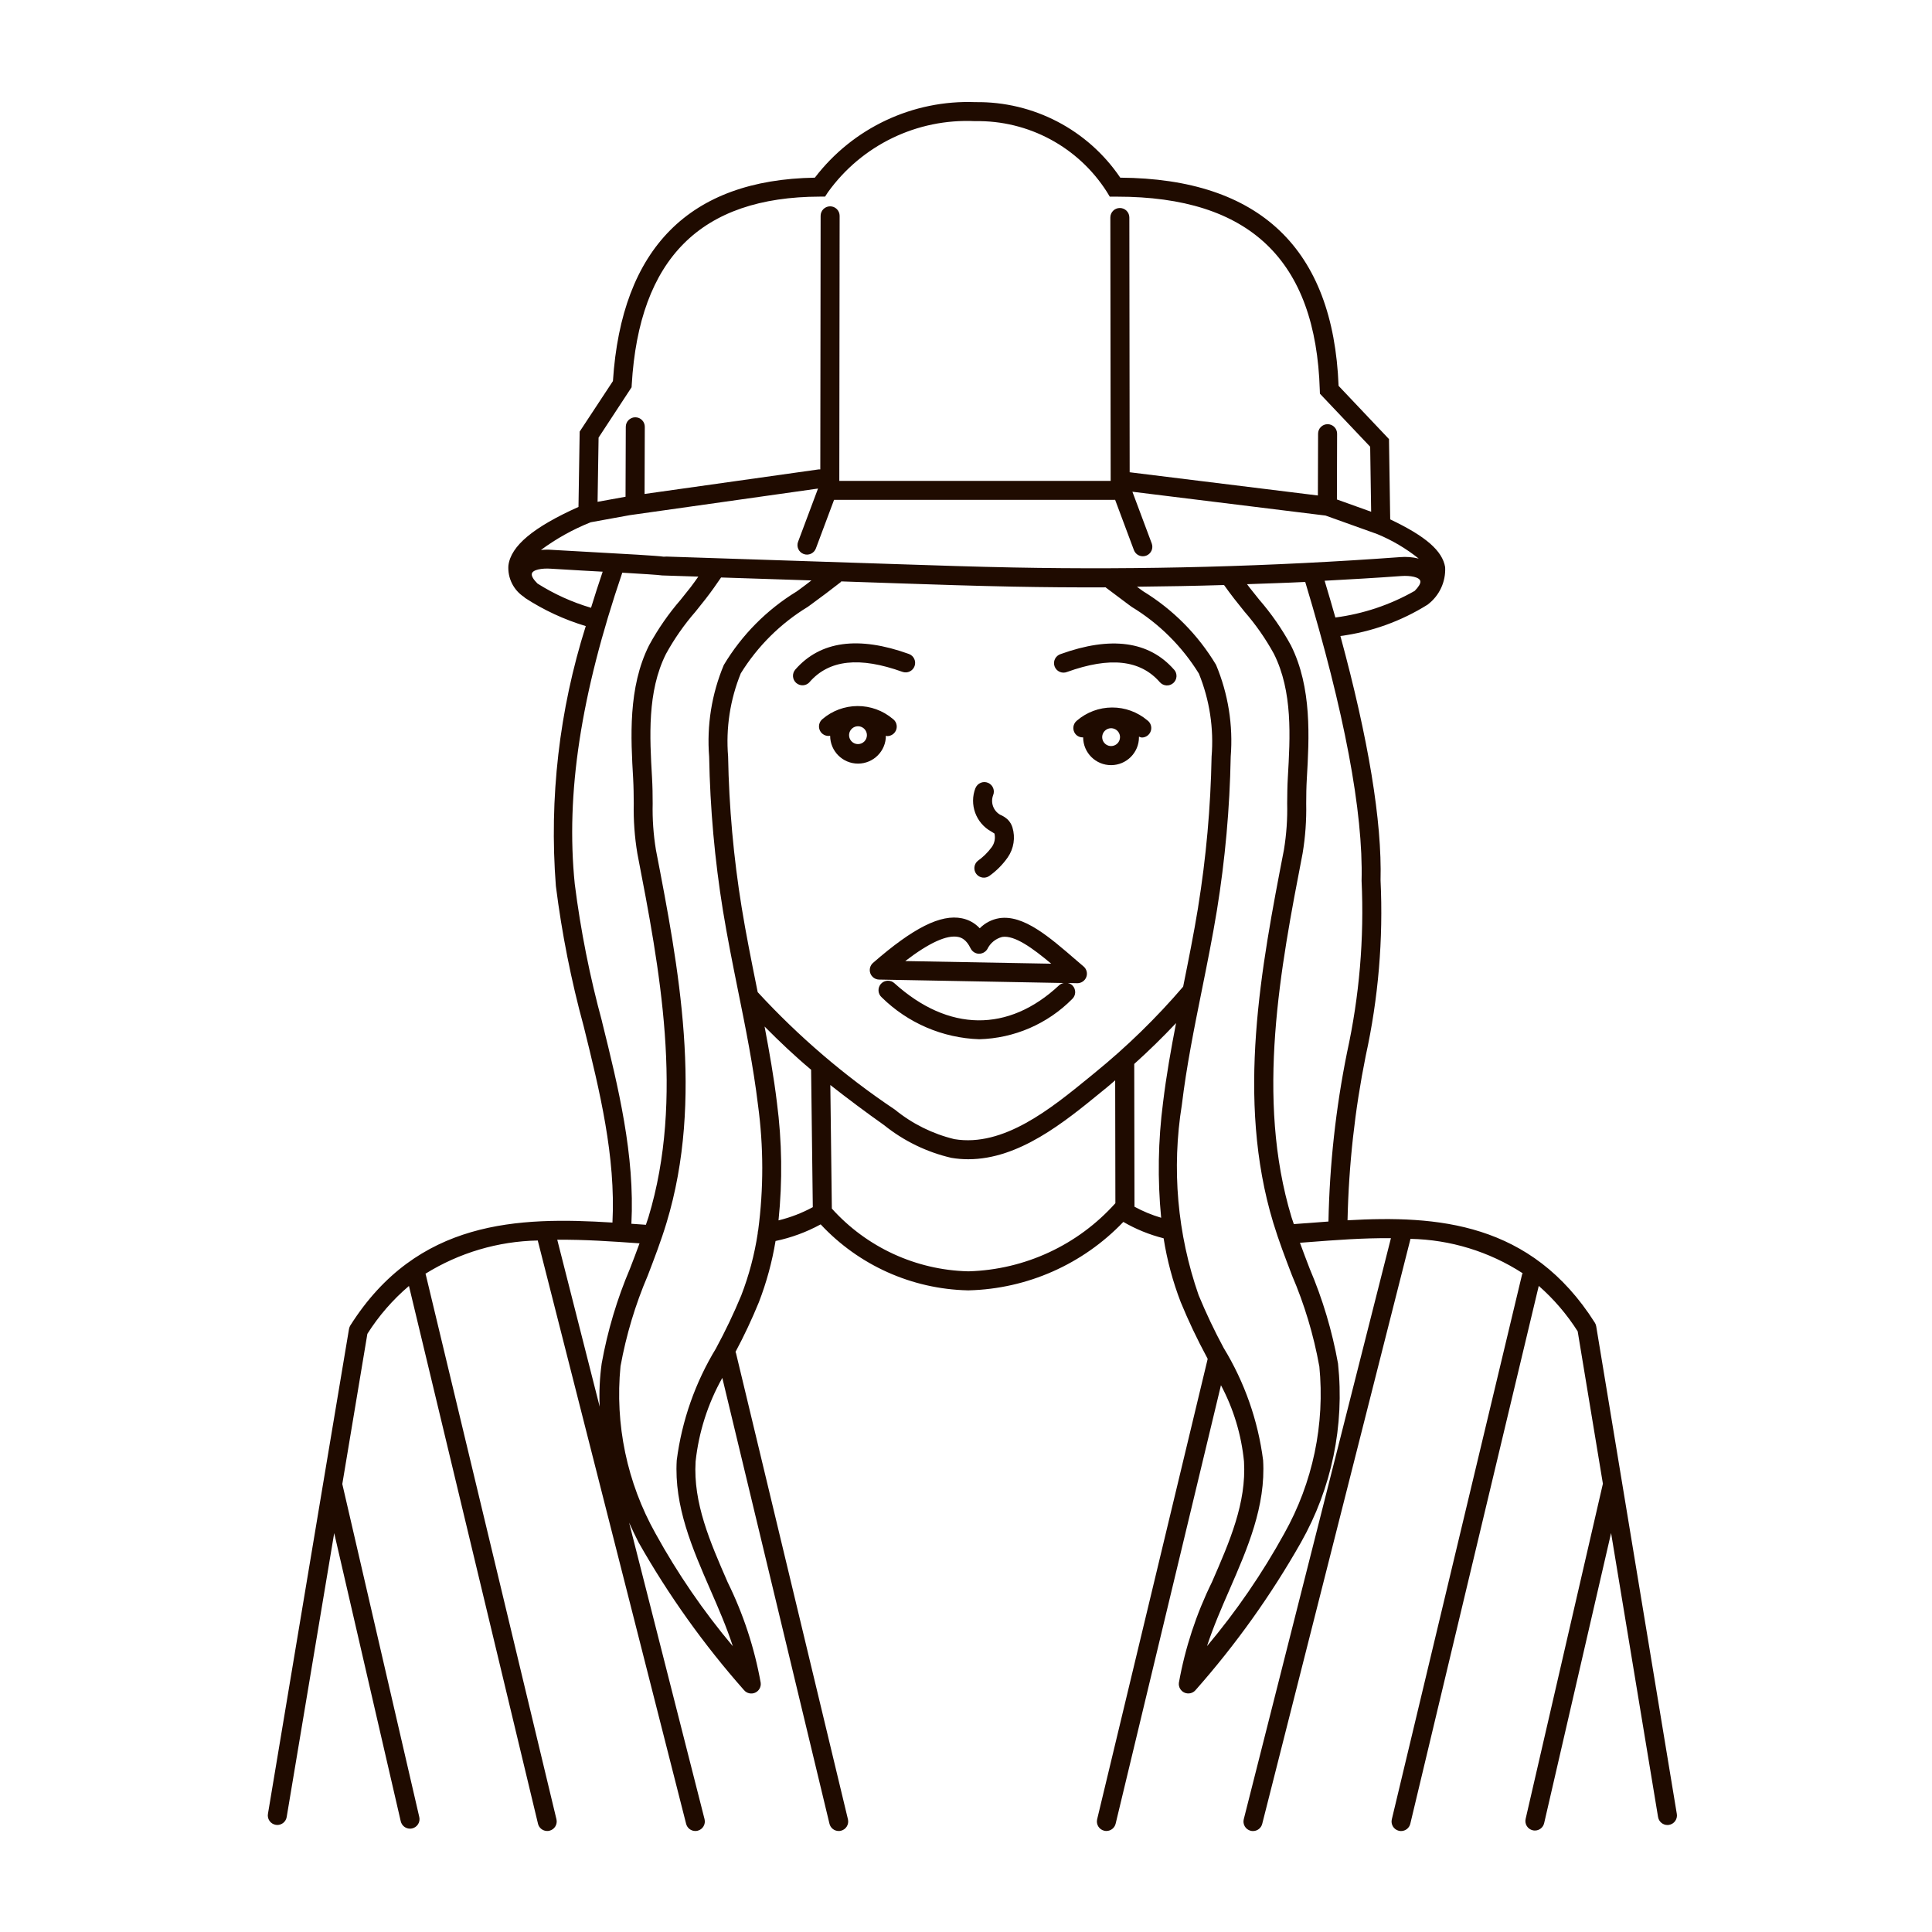
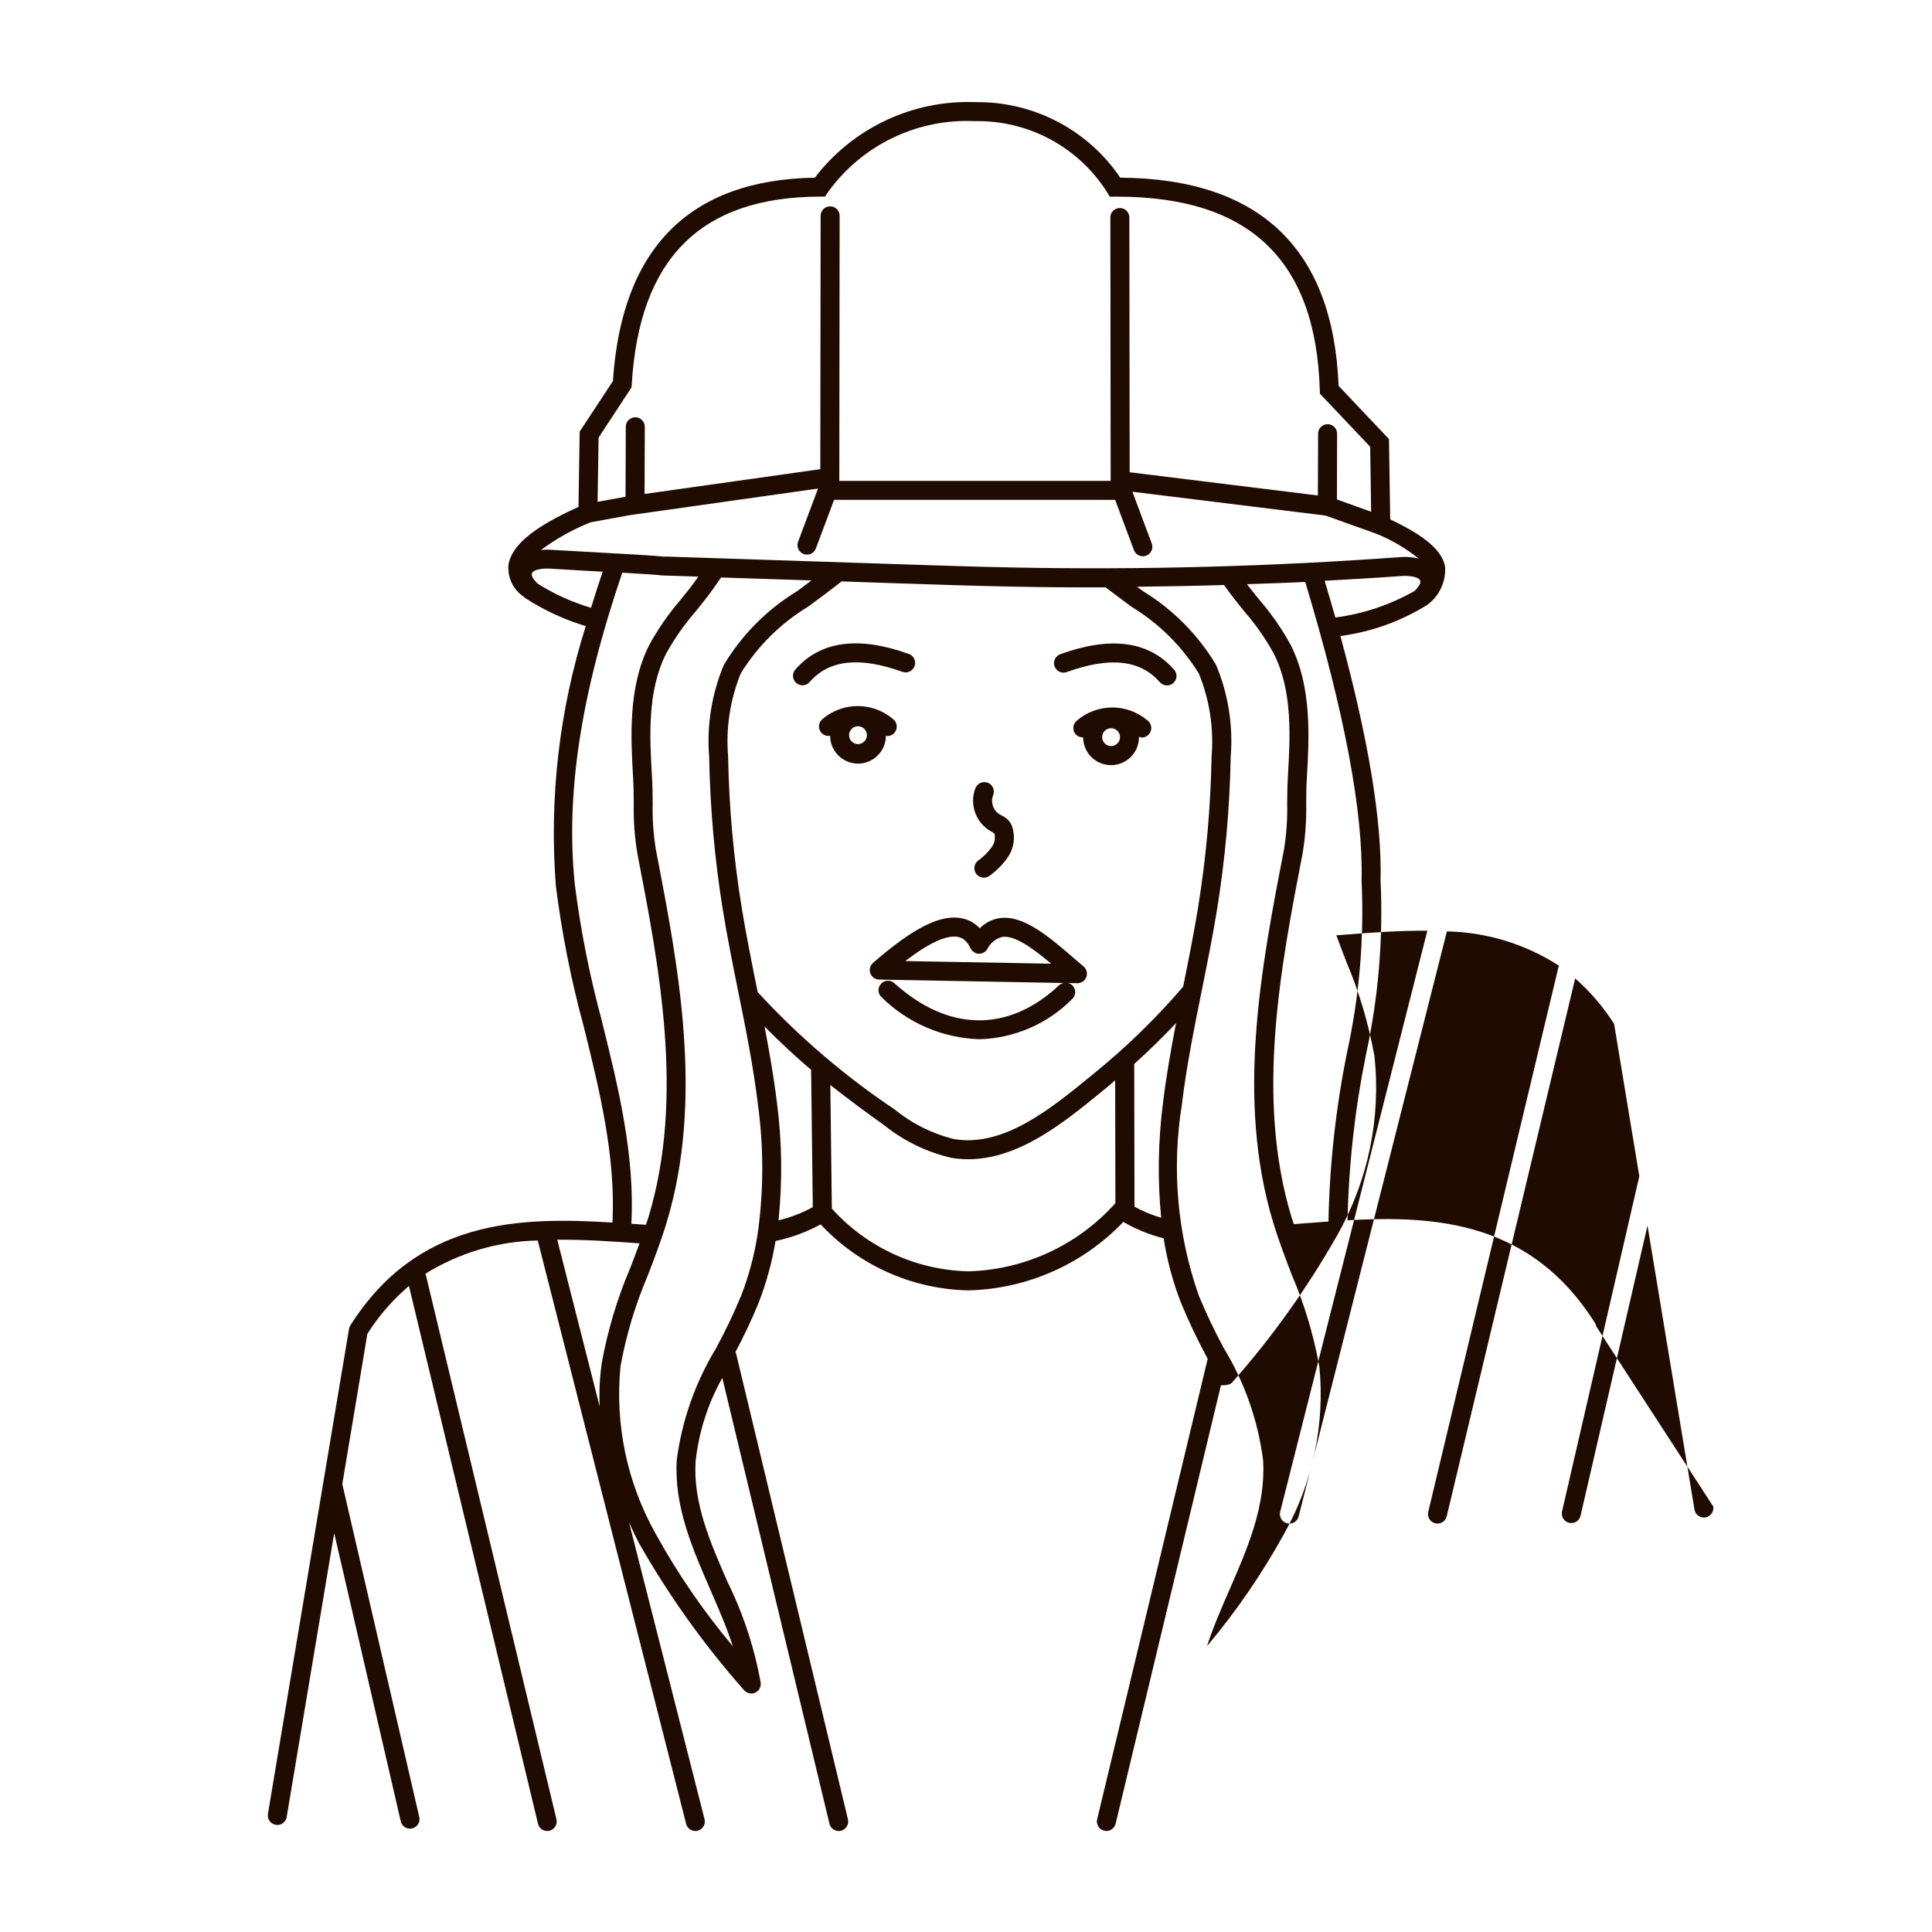
<svg xmlns="http://www.w3.org/2000/svg" width="800px" height="800px" version="1.1" viewBox="144 144 512 512">
-   <path d="m429.39 334.97c-1.082 0.863-1.262 2.438-0.406 3.527 0.5 0.617 1.266 0.957 2.059 0.91 0.02 4.086 3.344 7.383 7.43 7.363 4.086-0.02 7.383-3.344 7.363-7.43v-0.125c0.234 0.117 0.484 0.195 0.742 0.238 1.098 0 2.07-0.707 2.402-1.754 0.336-1.047-0.047-2.188-0.941-2.82-2.613-2.203-5.926-3.406-9.34-3.387-3.418 0.016-6.719 1.246-9.309 3.477zm9.07 6.746c-0.957 0-1.82-0.574-2.188-1.457-0.367-0.883-0.164-1.898 0.508-2.574 0.676-0.68 1.695-0.883 2.578-0.516 0.883 0.363 1.457 1.227 1.457 2.184 0 0.629-0.25 1.23-0.695 1.676-0.449 0.441-1.051 0.688-1.68 0.688zm-59.691-2.754c0.121 0 0.227 0.117 0.352 0.117v-0.004c1.098 0 2.07-0.707 2.406-1.754 0.332-1.043-0.047-2.188-0.945-2.82-2.609-2.203-5.918-3.406-9.336-3.391-3.414 0.016-6.715 1.246-9.305 3.469-0.875 0.734-1.148 1.965-0.668 3 0.48 1.035 1.602 1.613 2.723 1.414 0.012 4.082 3.324 7.379 7.406 7.371 4.078-0.012 7.375-3.324 7.367-7.406zm-7.391 2.231c-0.957 0-1.816-0.578-2.184-1.461-0.367-0.883-0.164-1.898 0.512-2.574 0.676-0.676 1.691-0.879 2.574-0.512 0.883 0.367 1.461 1.227 1.461 2.184 0 0.629-0.254 1.234-0.699 1.676-0.449 0.445-1.055 0.691-1.684 0.688zm83.777-19.73c0.445 0.504 0.668 1.16 0.625 1.828-0.043 0.672-0.352 1.293-0.855 1.734-0.504 0.441-1.164 0.664-1.832 0.617-0.668-0.047-1.293-0.359-1.73-0.863-5.164-5.914-13.199-6.801-24.574-2.707-0.637 0.258-1.348 0.246-1.973-0.035-0.625-0.277-1.113-0.801-1.344-1.445-0.234-0.645-0.191-1.355 0.109-1.969 0.305-0.613 0.844-1.078 1.496-1.285 13.344-4.812 23.457-3.434 30.059 4.125zm-96.586 3.281c-0.438 0.504-1.059 0.816-1.73 0.863-0.668 0.047-1.328-0.176-1.832-0.617-0.504-0.441-0.812-1.062-0.855-1.734-0.043-0.668 0.18-1.324 0.625-1.828 6.606-7.559 16.715-8.934 30.078-4.125 1.309 0.469 1.988 1.914 1.516 3.223s-1.914 1.988-3.223 1.516c-11.367-4.09-19.43-3.207-24.598 2.703zm70.676 73.742c-7.219-6.246-14.027-12.137-20.43-11.156-1.965 0.32-3.773 1.258-5.176 2.672-1.254-1.355-2.898-2.277-4.711-2.641-5.586-1.148-12.871 2.484-23.566 11.812-0.785 0.688-1.07 1.785-0.711 2.766 0.355 0.98 1.281 1.637 2.324 1.656l48.957 0.91h-0.004c-0.457 0.074-0.887 0.277-1.234 0.586-13.453 12.594-29.352 12.391-43.637-0.504h0.004c-0.492-0.469-1.152-0.715-1.832-0.688-0.676 0.027-1.316 0.324-1.77 0.828-0.453 0.504-0.688 1.168-0.645 1.844 0.043 0.68 0.355 1.309 0.871 1.754 6.91 6.801 16.129 10.758 25.824 11.082 9.273-0.242 18.098-4.059 24.625-10.652 0.488-0.453 0.777-1.086 0.801-1.754 0.02-0.668-0.223-1.316-0.68-1.805-0.348-0.355-0.789-0.594-1.273-0.691l2.492 0.051h0.047c1.055 0 2-0.656 2.367-1.645 0.367-0.988 0.078-2.102-0.727-2.789zm-45.344 0.203c6.34-4.863 11.047-6.996 14.02-6.394 0.875 0.18 2.176 0.695 3.293 3.023l0.004-0.004c0.398 0.836 1.219 1.383 2.141 1.434 0.918 0.031 1.785-0.426 2.277-1.199 0.773-1.621 2.223-2.812 3.961-3.254 3.301-0.504 8.062 2.969 12.988 7.094zm18.641-45.898c0.262-0.617 0.758-1.102 1.379-1.352 0.617-0.25 1.312-0.242 1.926 0.02 1.281 0.547 1.875 2.027 1.332 3.305-0.715 1.938 0.07 4.109 1.859 5.141 0.766 0.316 1.469 0.77 2.074 1.336 0.547 0.57 0.953 1.258 1.188 2.012 0.828 2.711 0.367 5.648-1.246 7.973-1.328 1.891-2.965 3.543-4.844 4.887-1.094 0.793-2.621 0.578-3.457-0.484-0.836-1.066-0.684-2.602 0.348-3.477 1.426-1.012 2.68-2.242 3.715-3.652 0.754-1.039 1.02-2.359 0.719-3.613l-0.812-0.504h0.004c-4.117-2.246-5.922-7.203-4.215-11.57zm164.47 142.69c-0.055-0.332-0.176-0.652-0.355-0.938-16.906-26.703-41.816-28.496-65.547-27.156 0.316-14.641 1.93-29.227 4.82-43.582 3.348-15.266 4.672-30.906 3.93-46.52 0.402-15.617-3.211-37.418-10.641-64.734 8.223-1.086 16.117-3.926 23.145-8.332l0.031-0.035c3.07-2.332 4.785-6.035 4.582-9.883-0.727-4.348-5.148-8.184-14.559-12.664l-0.324-21.277-13.355-14.105c-1.426-36.34-20.883-54.914-57.859-55.172v-0.004c-8.605-12.703-23.023-20.223-38.367-20.012-16.598-0.645-32.477 6.824-42.57 20.016-33.215 0.551-51.219 18.676-53.508 53.906l-8.816 13.387-0.316 19.965c-11.957 5.367-17.914 10.316-18.57 15.516l-0.004 0.004c-0.23 3.328 1.355 6.523 4.152 8.344l0.051 0.059 0.074 0.059c0.055 0.039 0.086 0.086 0.141 0.133v0.004c4.981 3.242 10.398 5.754 16.09 7.461-7.039 22.234-9.727 45.617-7.926 68.871 1.582 12.574 4.051 25.02 7.387 37.246 4.207 16.969 8.504 34.496 7.609 51.953-24.914-1.547-51.68-0.801-69.449 27.242h-0.004c-0.176 0.285-0.301 0.602-0.359 0.93l-6.785 40.523c-0.027 0.105-0.047 0.215-0.055 0.324l-14.648 87.691c-0.23 1.371 0.695 2.668 2.066 2.898 0.141 0.027 0.277 0.039 0.418 0.039 1.234-0.004 2.281-0.895 2.484-2.109l12.594-75.242 17.633 76.371h0.004c0.262 1.145 1.277 1.957 2.453 1.957 0.191 0 0.383-0.023 0.57-0.066 0.648-0.148 1.215-0.555 1.57-1.121 0.355-0.566 0.469-1.25 0.316-1.902l-20.398-88.246 6.644-39.801c3.012-4.762 6.727-9.039 11.02-12.688l34.195 142.51h-0.004c0.273 1.133 1.285 1.93 2.449 1.93 0.199 0.004 0.398-0.02 0.59-0.07 1.344-0.324 2.176-1.676 1.859-3.023l-34.641-144.39c0-0.07-0.066-0.121-0.086-0.191 8.949-5.562 19.234-8.609 29.77-8.812l39.32 154.59c0.285 1.117 1.289 1.898 2.441 1.898 0.211 0 0.418-0.023 0.625-0.078 1.344-0.344 2.156-1.711 1.816-3.059l-19.996-78.594c0.797 1.754 1.629 3.527 2.519 5.262v-0.004c7.922 13.977 17.281 27.09 27.922 39.125 0.715 0.863 1.914 1.152 2.941 0.707 1.027-0.449 1.637-1.52 1.496-2.629-1.652-9.25-4.602-18.219-8.754-26.648-4.711-10.801-9.16-21.004-8.5-31.992 0.836-7.789 3.242-15.332 7.078-22.168l28.398 118.15c0.273 1.133 1.285 1.93 2.449 1.93 0.199 0.004 0.398-0.02 0.59-0.07 1.344-0.324 2.176-1.676 1.859-3.023l-29.684-123.61c-0.023-0.098-0.086-0.168-0.117-0.258 2.289-4.281 4.356-8.68 6.195-13.172 2.023-5.246 3.504-10.68 4.418-16.223 4.18-0.875 8.207-2.359 11.957-4.406 10.102 10.836 24.145 17.137 38.953 17.484h0.305c15.512-0.395 30.234-6.918 40.953-18.137 3.34 1.938 6.934 3.398 10.676 4.34 0.91 5.789 2.43 11.461 4.535 16.926 2.035 4.945 4.328 9.785 6.867 14.492l0.277 0.539-29.297 122.02c-0.316 1.348 0.516 2.699 1.863 3.019 0.191 0.051 0.391 0.074 0.59 0.07 1.164 0 2.176-0.797 2.449-1.926l27.91-116.2v-0.004c3.336 6.269 5.41 13.137 6.106 20.203 0.664 10.988-3.789 21.191-8.5 31.992-4.152 8.434-7.098 17.406-8.754 26.656-0.141 1.113 0.469 2.184 1.496 2.629s2.227 0.16 2.941-0.703c10.641-12.035 20-25.148 27.922-39.125 8.137-14.391 11.57-30.961 9.812-47.398-1.555-8.645-4.074-17.082-7.516-25.16-0.863-2.254-1.738-4.535-2.574-6.84l2.051-0.156c7.359-0.574 14.781-1.133 22.062-1.062l-39 153.98c-0.164 0.648-0.066 1.336 0.277 1.91 0.344 0.574 0.902 0.988 1.551 1.152 0.203 0.051 0.41 0.074 0.621 0.074 1.148 0 2.152-0.781 2.438-1.898l39.297-155.04c10.562 0.211 20.859 3.367 29.723 9.113-0.059 0.109-0.109 0.223-0.156 0.34l-34.52 144.39c-0.316 1.348 0.52 2.699 1.863 3.023 0.195 0.047 0.391 0.07 0.59 0.07 1.168 0 2.18-0.801 2.449-1.934l34.043-142.54c3.992 3.508 7.469 7.562 10.316 12.051l6.68 40.379-20.477 88.824c-0.152 0.648-0.039 1.336 0.316 1.902 0.355 0.566 0.918 0.969 1.57 1.117 0.188 0.047 0.379 0.066 0.57 0.066 1.172 0 2.191-0.809 2.453-1.953l17.738-76.887 12.453 75.27h0.004c0.199 1.215 1.246 2.106 2.477 2.109 0.141 0 0.277-0.012 0.414-0.035 0.66-0.109 1.25-0.473 1.637-1.02 0.391-0.543 0.547-1.219 0.438-1.875zm-69.125-187.84c-0.898-3.168-1.855-6.43-2.848-9.738 6.785-0.371 13.602-0.754 20.332-1.25 2.336-0.168 4.875 0.262 5.039 1.387 0.086 0.594-0.473 1.512-1.512 2.555-6.481 3.691-13.617 6.086-21.012 7.047zm22.059-15.617h-0.004c-1.613-0.395-3.281-0.523-4.938-0.379-33.973 2.484-68.453 3.414-102.5 2.742-10.188-0.195-20.379-0.539-30.562-0.875l-61.285-2.016-0.789 0.031c-1.512-0.246-10.078-0.73-21.16-1.336-4.031-0.215-7.34-0.398-8.414-0.473l0.004-0.004c-0.984-0.074-1.969-0.062-2.949 0.035 4.062-3.004 8.496-5.473 13.191-7.344l10.328-1.879 49.914-7.055-5.285 14.105h-0.004c-0.484 1.305 0.176 2.758 1.48 3.242 1.301 0.488 2.754-0.172 3.242-1.477l4.816-12.871 74.32-0.004c0.055-0.004 0.109-0.016 0.16-0.027l4.988 13.348v-0.004c0.371 0.984 1.312 1.637 2.363 1.633 0.301 0 0.602-0.051 0.883-0.156 0.625-0.234 1.133-0.707 1.41-1.316s0.301-1.301 0.066-1.926l-5.125-13.703 51.188 6.316 13.684 4.902c3.945 1.629 7.641 3.809 10.973 6.473zm-58.441 92.465c-1.145 7.012-2.574 14.105-3.961 20.992h-0.004c-7.098 8.281-14.922 15.91-23.383 22.793l-1.477 1.211c-10.137 8.273-22.727 18.566-35.77 16.398-5.766-1.398-11.145-4.066-15.742-7.816-13.309-8.906-25.52-19.359-36.371-31.141-0.102-0.504-0.195-1.008-0.297-1.465-1.379-6.867-2.812-13.965-3.949-20.973-2.152-13.242-3.356-26.625-3.598-40.039-0.621-7.496 0.531-15.031 3.359-22 4.453-7.195 10.539-13.238 17.77-17.633l0.852-0.621c2.637-1.93 5.262-3.883 7.836-5.906 0.066-0.066 0.125-0.137 0.18-0.215l14.812 0.504c10.207 0.344 20.418 0.684 30.633 0.883 8.184 0.16 16.391 0.227 24.621 0.191l0.039 0.051c2.016 1.531 4.031 3.043 6.047 4.535l0.848 0.613h-0.004c7.234 4.398 13.324 10.453 17.77 17.656 2.836 6.969 3.988 14.504 3.367 21.996-0.246 13.391-1.441 26.746-3.582 39.969zm-150.13-137.86 0.039-0.676c1.977-33.465 18.289-49.766 49.879-49.848h1.355l0.742-1.133h-0.004c8.961-12.508 23.656-19.613 39.027-18.867 14.129-0.266 27.375 6.859 34.949 18.793l0.734 1.219h1.965c35.086 0 52.652 16.773 53.695 51.258l0.031 0.957 13.32 14.055 0.258 17.23-9.07-3.254 0.047-17.43c0-0.668-0.266-1.312-0.738-1.781-0.473-0.473-1.113-0.738-1.781-0.738-1.391 0-2.519 1.125-2.519 2.519l-0.055 16.375-49.879-6.156-0.086-67.512v-0.004c0-0.668-0.262-1.309-0.734-1.781-0.473-0.469-1.113-0.734-1.781-0.734-1.395 0-2.519 1.125-2.519 2.516l0.086 69.809h-71.914l0.086-70.25c0-0.668-0.266-1.309-0.738-1.781-0.473-0.473-1.113-0.738-1.781-0.738-1.391 0-2.519 1.129-2.519 2.519l-0.086 67.203c-0.152-0.02-0.305-0.02-0.457 0l-46.113 6.504 0.059-17.801c0-0.668-0.266-1.309-0.738-1.781-0.473-0.473-1.113-0.738-1.781-0.738-1.391 0-2.519 1.129-2.519 2.519l-0.066 18.539-7.41 1.344 0.266-17.02zm-24.93 52.02c-1.066-1.047-1.613-1.953-1.512-2.559 0.152-1.129 2.715-1.547 5.039-1.379 1.082 0.082 4.434 0.262 8.508 0.504l5.234 0.289c-1.094 3.246-2.137 6.449-3.09 9.574l0.004-0.008c-5.004-1.473-9.777-3.633-14.184-6.422zm17.129 116.17c-3.269-11.996-5.695-24.207-7.258-36.543-2.43-23.93 1.582-50.164 12.594-82.508 5.012 0.293 9.539 0.574 10.578 0.73l9.574 0.312c-0.676 0.926-1.281 1.848-2.016 2.781-0.855 1.102-1.738 2.195-2.621 3.285h0.004c-3.231 3.727-6.051 7.789-8.41 12.121-5.629 11.211-4.852 24.57-4.231 35.309 0.125 2.258 0.145 4.457 0.16 6.637v-0.004c-0.094 4.43 0.227 8.855 0.953 13.223 5.875 30.379 12.523 64.82 2.934 96.434-0.203 0.664-0.453 1.324-0.672 1.988l-1.406-0.102-2.434-0.168c0.938-18.215-3.461-36.145-7.766-53.496zm-11.898 57.727c7.164-0.074 14.465 0.43 21.703 0.945h0.105c-0.816 2.246-1.668 4.473-2.519 6.664v0.004c-3.438 8.078-5.957 16.516-7.512 25.156-0.531 3.797-0.707 7.637-0.531 11.469zm42.113 28.719c-5.527 9.066-9.09 19.191-10.449 29.723-0.734 12.195 4.168 23.438 8.906 34.309 2.137 4.898 4.312 9.891 5.961 14.969-7.789-9.262-14.648-19.266-20.484-29.863-7.559-13.48-10.797-28.957-9.281-44.336 1.5-8.266 3.926-16.336 7.231-24.059 1.734-4.535 3.527-9.195 4.957-13.93 9.957-32.809 3.176-67.895-2.805-98.852-0.668-4.066-0.957-8.184-0.863-12.305 0-2.258-0.035-4.535-0.172-6.887-0.613-10.664-1.316-22.754 3.703-32.746 2.203-4.008 4.828-7.766 7.832-11.211 0.902-1.117 1.805-2.238 2.68-3.367 1.477-1.898 2.805-3.789 4.086-5.672l23.949 0.781c-1.008 0.766-2.016 1.551-3.062 2.309l-0.848 0.613c-7.922 4.836-14.547 11.523-19.316 19.488-3.215 7.684-4.547 16.027-3.883 24.328 0.25 13.656 1.473 27.277 3.656 40.758 1.16 7.098 2.594 14.242 3.988 21.16 2.016 9.922 4.066 20.152 5.297 30.34 1.496 11.031 1.512 22.215 0.047 33.25-0.082 0.254-0.121 0.52-0.117 0.789-0.852 5.625-2.316 11.145-4.367 16.453-1.977 4.762-4.199 9.422-6.656 13.957zm16.523-33.867c1.074-10.395 0.93-20.875-0.426-31.238-0.816-6.746-2.016-13.477-3.269-20.121 3.996 4.031 8.098 7.918 12.332 11.453l0.449 36.422v-0.004c-2.867 1.559-5.926 2.734-9.094 3.504zm50.188 13.512c-13.793-0.355-26.828-6.367-36.055-16.625l-0.402-32.746c4.758 3.734 9.539 7.305 14.242 10.629 5.215 4.195 11.309 7.16 17.832 8.672 1.477 0.246 2.973 0.371 4.473 0.371 13.441 0 25.453-9.805 35.266-17.836l1.473-1.199c0.746-0.609 1.461-1.258 2.203-1.879l0.055 32.566h-0.004c-9.922 11.086-23.965 17.609-38.836 18.047zm44.148-17.129-0.066-37.824c3.84-3.457 7.535-7.066 11.082-10.828-1.344 6.941-2.594 13.984-3.445 21.043-1.32 10.129-1.488 20.379-0.504 30.547-2.457-0.723-4.832-1.707-7.082-2.934zm48.984 42.258c1.52 15.383-1.719 30.855-9.281 44.336-5.836 10.602-12.695 20.605-20.484 29.867 1.648-5.074 3.828-10.078 5.961-14.965 4.742-10.879 9.645-22.117 8.906-34.316v0.004c-1.355-10.531-4.914-20.66-10.441-29.727-2.457-4.555-4.676-9.234-6.652-14.016-5.644-16.195-7.172-33.543-4.434-50.477 1.223-10.156 3.285-20.402 5.285-30.312 1.395-6.918 2.836-14.078 3.996-21.16 2.188-13.484 3.41-27.105 3.66-40.758 0.664-8.305-0.668-16.648-3.887-24.332-4.769-7.961-11.398-14.652-19.316-19.492l-0.84-0.609-0.797-0.594c7.688-0.082 15.375-0.215 23.07-0.453 0.863 1.211 1.754 2.418 2.695 3.633 0.875 1.129 1.773 2.238 2.672 3.352h-0.004c3.008 3.449 5.637 7.211 7.84 11.223 5.039 10.012 4.324 22.098 3.707 32.746-0.141 2.352-0.156 4.641-0.176 6.902 0.098 4.117-0.191 8.23-0.855 12.289-6 30.98-12.781 66.086-2.828 98.879 1.438 4.731 3.223 9.402 4.957 13.922v-0.004c3.312 7.727 5.738 15.801 7.231 24.07zm-3.441-37.887-3.316 0.25c-0.191-0.605-0.422-1.211-0.609-1.812-9.574-31.617-2.938-66.055 2.934-96.434 0.727-4.359 1.043-8.781 0.953-13.203 0-2.18 0.035-4.383 0.168-6.648 0.621-10.734 1.391-24.094-4.231-35.309h-0.004c-2.363-4.336-5.188-8.402-8.426-12.133-0.875-1.09-1.758-2.176-2.609-3.273-0.203-0.258-0.379-0.504-0.578-0.777 5.144-0.188 10.293-0.336 15.422-0.594 10.359 34.355 15.395 60.926 14.934 79.195 0.715 15.273-0.586 30.578-3.859 45.52-2.981 14.75-4.625 29.738-4.918 44.781-1.977 0.141-3.934 0.289-5.875 0.445z" fill="#1f0b00" />
+   <path d="m429.39 334.97c-1.082 0.863-1.262 2.438-0.406 3.527 0.5 0.617 1.266 0.957 2.059 0.91 0.02 4.086 3.344 7.383 7.43 7.363 4.086-0.02 7.383-3.344 7.363-7.43v-0.125c0.234 0.117 0.484 0.195 0.742 0.238 1.098 0 2.07-0.707 2.402-1.754 0.336-1.047-0.047-2.188-0.941-2.82-2.613-2.203-5.926-3.406-9.34-3.387-3.418 0.016-6.719 1.246-9.309 3.477zm9.07 6.746c-0.957 0-1.82-0.574-2.188-1.457-0.367-0.883-0.164-1.898 0.508-2.574 0.676-0.68 1.695-0.883 2.578-0.516 0.883 0.363 1.457 1.227 1.457 2.184 0 0.629-0.25 1.23-0.695 1.676-0.449 0.441-1.051 0.688-1.68 0.688zm-59.691-2.754c0.121 0 0.227 0.117 0.352 0.117v-0.004c1.098 0 2.07-0.707 2.406-1.754 0.332-1.043-0.047-2.188-0.945-2.82-2.609-2.203-5.918-3.406-9.336-3.391-3.414 0.016-6.715 1.246-9.305 3.469-0.875 0.734-1.148 1.965-0.668 3 0.48 1.035 1.602 1.613 2.723 1.414 0.012 4.082 3.324 7.379 7.406 7.371 4.078-0.012 7.375-3.324 7.367-7.406zm-7.391 2.231c-0.957 0-1.816-0.578-2.184-1.461-0.367-0.883-0.164-1.898 0.512-2.574 0.676-0.676 1.691-0.879 2.574-0.512 0.883 0.367 1.461 1.227 1.461 2.184 0 0.629-0.254 1.234-0.699 1.676-0.449 0.445-1.055 0.691-1.684 0.688zm83.777-19.73c0.445 0.504 0.668 1.16 0.625 1.828-0.043 0.672-0.352 1.293-0.855 1.734-0.504 0.441-1.164 0.664-1.832 0.617-0.668-0.047-1.293-0.359-1.73-0.863-5.164-5.914-13.199-6.801-24.574-2.707-0.637 0.258-1.348 0.246-1.973-0.035-0.625-0.277-1.113-0.801-1.344-1.445-0.234-0.645-0.191-1.355 0.109-1.969 0.305-0.613 0.844-1.078 1.496-1.285 13.344-4.812 23.457-3.434 30.059 4.125zm-96.586 3.281c-0.438 0.504-1.059 0.816-1.73 0.863-0.668 0.047-1.328-0.176-1.832-0.617-0.504-0.441-0.812-1.062-0.855-1.734-0.043-0.668 0.18-1.324 0.625-1.828 6.606-7.559 16.715-8.934 30.078-4.125 1.309 0.469 1.988 1.914 1.516 3.223s-1.914 1.988-3.223 1.516c-11.367-4.09-19.43-3.207-24.598 2.703zm70.676 73.742c-7.219-6.246-14.027-12.137-20.43-11.156-1.965 0.32-3.773 1.258-5.176 2.672-1.254-1.355-2.898-2.277-4.711-2.641-5.586-1.148-12.871 2.484-23.566 11.812-0.785 0.688-1.07 1.785-0.711 2.766 0.355 0.98 1.281 1.637 2.324 1.656l48.957 0.91h-0.004c-0.457 0.074-0.887 0.277-1.234 0.586-13.453 12.594-29.352 12.391-43.637-0.504h0.004c-0.492-0.469-1.152-0.715-1.832-0.688-0.676 0.027-1.316 0.324-1.77 0.828-0.453 0.504-0.688 1.168-0.645 1.844 0.043 0.68 0.355 1.309 0.871 1.754 6.91 6.801 16.129 10.758 25.824 11.082 9.273-0.242 18.098-4.059 24.625-10.652 0.488-0.453 0.777-1.086 0.801-1.754 0.02-0.668-0.223-1.316-0.68-1.805-0.348-0.355-0.789-0.594-1.273-0.691l2.492 0.051h0.047c1.055 0 2-0.656 2.367-1.645 0.367-0.988 0.078-2.102-0.727-2.789zm-45.344 0.203c6.34-4.863 11.047-6.996 14.02-6.394 0.875 0.18 2.176 0.695 3.293 3.023l0.004-0.004c0.398 0.836 1.219 1.383 2.141 1.434 0.918 0.031 1.785-0.426 2.277-1.199 0.773-1.621 2.223-2.812 3.961-3.254 3.301-0.504 8.062 2.969 12.988 7.094zm18.641-45.898c0.262-0.617 0.758-1.102 1.379-1.352 0.617-0.25 1.312-0.242 1.926 0.02 1.281 0.547 1.875 2.027 1.332 3.305-0.715 1.938 0.07 4.109 1.859 5.141 0.766 0.316 1.469 0.77 2.074 1.336 0.547 0.57 0.953 1.258 1.188 2.012 0.828 2.711 0.367 5.648-1.246 7.973-1.328 1.891-2.965 3.543-4.844 4.887-1.094 0.793-2.621 0.578-3.457-0.484-0.836-1.066-0.684-2.602 0.348-3.477 1.426-1.012 2.68-2.242 3.715-3.652 0.754-1.039 1.02-2.359 0.719-3.613l-0.812-0.504h0.004c-4.117-2.246-5.922-7.203-4.215-11.57zm164.47 142.69c-0.055-0.332-0.176-0.652-0.355-0.938-16.906-26.703-41.816-28.496-65.547-27.156 0.316-14.641 1.93-29.227 4.82-43.582 3.348-15.266 4.672-30.906 3.93-46.52 0.402-15.617-3.211-37.418-10.641-64.734 8.223-1.086 16.117-3.926 23.145-8.332l0.031-0.035c3.07-2.332 4.785-6.035 4.582-9.883-0.727-4.348-5.148-8.184-14.559-12.664l-0.324-21.277-13.355-14.105c-1.426-36.34-20.883-54.914-57.859-55.172v-0.004c-8.605-12.703-23.023-20.223-38.367-20.012-16.598-0.645-32.477 6.824-42.57 20.016-33.215 0.551-51.219 18.676-53.508 53.906l-8.816 13.387-0.316 19.965c-11.957 5.367-17.914 10.316-18.57 15.516l-0.004 0.004c-0.23 3.328 1.355 6.523 4.152 8.344l0.051 0.059 0.074 0.059c0.055 0.039 0.086 0.086 0.141 0.133v0.004c4.981 3.242 10.398 5.754 16.09 7.461-7.039 22.234-9.727 45.617-7.926 68.871 1.582 12.574 4.051 25.02 7.387 37.246 4.207 16.969 8.504 34.496 7.609 51.953-24.914-1.547-51.68-0.801-69.449 27.242h-0.004c-0.176 0.285-0.301 0.602-0.359 0.93l-6.785 40.523c-0.027 0.105-0.047 0.215-0.055 0.324l-14.648 87.691c-0.23 1.371 0.695 2.668 2.066 2.898 0.141 0.027 0.277 0.039 0.418 0.039 1.234-0.004 2.281-0.895 2.484-2.109l12.594-75.242 17.633 76.371h0.004c0.262 1.145 1.277 1.957 2.453 1.957 0.191 0 0.383-0.023 0.57-0.066 0.648-0.148 1.215-0.555 1.57-1.121 0.355-0.566 0.469-1.25 0.316-1.902l-20.398-88.246 6.644-39.801c3.012-4.762 6.727-9.039 11.02-12.688l34.195 142.51h-0.004c0.273 1.133 1.285 1.93 2.449 1.93 0.199 0.004 0.398-0.02 0.59-0.07 1.344-0.324 2.176-1.676 1.859-3.023l-34.641-144.39c0-0.07-0.066-0.121-0.086-0.191 8.949-5.562 19.234-8.609 29.77-8.812l39.32 154.59c0.285 1.117 1.289 1.898 2.441 1.898 0.211 0 0.418-0.023 0.625-0.078 1.344-0.344 2.156-1.711 1.816-3.059l-19.996-78.594c0.797 1.754 1.629 3.527 2.519 5.262v-0.004c7.922 13.977 17.281 27.09 27.922 39.125 0.715 0.863 1.914 1.152 2.941 0.707 1.027-0.449 1.637-1.52 1.496-2.629-1.652-9.25-4.602-18.219-8.754-26.648-4.711-10.801-9.16-21.004-8.5-31.992 0.836-7.789 3.242-15.332 7.078-22.168l28.398 118.15c0.273 1.133 1.285 1.93 2.449 1.93 0.199 0.004 0.398-0.02 0.59-0.07 1.344-0.324 2.176-1.676 1.859-3.023l-29.684-123.61c-0.023-0.098-0.086-0.168-0.117-0.258 2.289-4.281 4.356-8.68 6.195-13.172 2.023-5.246 3.504-10.68 4.418-16.223 4.18-0.875 8.207-2.359 11.957-4.406 10.102 10.836 24.145 17.137 38.953 17.484h0.305c15.512-0.395 30.234-6.918 40.953-18.137 3.34 1.938 6.934 3.398 10.676 4.34 0.91 5.789 2.43 11.461 4.535 16.926 2.035 4.945 4.328 9.785 6.867 14.492l0.277 0.539-29.297 122.02c-0.316 1.348 0.516 2.699 1.863 3.019 0.191 0.051 0.391 0.074 0.59 0.07 1.164 0 2.176-0.797 2.449-1.926l27.91-116.2v-0.004s2.227 0.16 2.941-0.703c10.641-12.035 20-25.148 27.922-39.125 8.137-14.391 11.57-30.961 9.812-47.398-1.555-8.645-4.074-17.082-7.516-25.16-0.863-2.254-1.738-4.535-2.574-6.84l2.051-0.156c7.359-0.574 14.781-1.133 22.062-1.062l-39 153.98c-0.164 0.648-0.066 1.336 0.277 1.91 0.344 0.574 0.902 0.988 1.551 1.152 0.203 0.051 0.41 0.074 0.621 0.074 1.148 0 2.152-0.781 2.438-1.898l39.297-155.04c10.562 0.211 20.859 3.367 29.723 9.113-0.059 0.109-0.109 0.223-0.156 0.34l-34.52 144.39c-0.316 1.348 0.52 2.699 1.863 3.023 0.195 0.047 0.391 0.07 0.59 0.07 1.168 0 2.18-0.801 2.449-1.934l34.043-142.54c3.992 3.508 7.469 7.562 10.316 12.051l6.68 40.379-20.477 88.824c-0.152 0.648-0.039 1.336 0.316 1.902 0.355 0.566 0.918 0.969 1.57 1.117 0.188 0.047 0.379 0.066 0.57 0.066 1.172 0 2.191-0.809 2.453-1.953l17.738-76.887 12.453 75.27h0.004c0.199 1.215 1.246 2.106 2.477 2.109 0.141 0 0.277-0.012 0.414-0.035 0.66-0.109 1.25-0.473 1.637-1.02 0.391-0.543 0.547-1.219 0.438-1.875zm-69.125-187.84c-0.898-3.168-1.855-6.43-2.848-9.738 6.785-0.371 13.602-0.754 20.332-1.25 2.336-0.168 4.875 0.262 5.039 1.387 0.086 0.594-0.473 1.512-1.512 2.555-6.481 3.691-13.617 6.086-21.012 7.047zm22.059-15.617h-0.004c-1.613-0.395-3.281-0.523-4.938-0.379-33.973 2.484-68.453 3.414-102.5 2.742-10.188-0.195-20.379-0.539-30.562-0.875l-61.285-2.016-0.789 0.031c-1.512-0.246-10.078-0.73-21.16-1.336-4.031-0.215-7.34-0.398-8.414-0.473l0.004-0.004c-0.984-0.074-1.969-0.062-2.949 0.035 4.062-3.004 8.496-5.473 13.191-7.344l10.328-1.879 49.914-7.055-5.285 14.105h-0.004c-0.484 1.305 0.176 2.758 1.48 3.242 1.301 0.488 2.754-0.172 3.242-1.477l4.816-12.871 74.32-0.004c0.055-0.004 0.109-0.016 0.16-0.027l4.988 13.348v-0.004c0.371 0.984 1.312 1.637 2.363 1.633 0.301 0 0.602-0.051 0.883-0.156 0.625-0.234 1.133-0.707 1.41-1.316s0.301-1.301 0.066-1.926l-5.125-13.703 51.188 6.316 13.684 4.902c3.945 1.629 7.641 3.809 10.973 6.473zm-58.441 92.465c-1.145 7.012-2.574 14.105-3.961 20.992h-0.004c-7.098 8.281-14.922 15.91-23.383 22.793l-1.477 1.211c-10.137 8.273-22.727 18.566-35.77 16.398-5.766-1.398-11.145-4.066-15.742-7.816-13.309-8.906-25.52-19.359-36.371-31.141-0.102-0.504-0.195-1.008-0.297-1.465-1.379-6.867-2.812-13.965-3.949-20.973-2.152-13.242-3.356-26.625-3.598-40.039-0.621-7.496 0.531-15.031 3.359-22 4.453-7.195 10.539-13.238 17.77-17.633l0.852-0.621c2.637-1.93 5.262-3.883 7.836-5.906 0.066-0.066 0.125-0.137 0.18-0.215l14.812 0.504c10.207 0.344 20.418 0.684 30.633 0.883 8.184 0.16 16.391 0.227 24.621 0.191l0.039 0.051c2.016 1.531 4.031 3.043 6.047 4.535l0.848 0.613h-0.004c7.234 4.398 13.324 10.453 17.77 17.656 2.836 6.969 3.988 14.504 3.367 21.996-0.246 13.391-1.441 26.746-3.582 39.969zm-150.13-137.86 0.039-0.676c1.977-33.465 18.289-49.766 49.879-49.848h1.355l0.742-1.133h-0.004c8.961-12.508 23.656-19.613 39.027-18.867 14.129-0.266 27.375 6.859 34.949 18.793l0.734 1.219h1.965c35.086 0 52.652 16.773 53.695 51.258l0.031 0.957 13.32 14.055 0.258 17.23-9.07-3.254 0.047-17.43c0-0.668-0.266-1.312-0.738-1.781-0.473-0.473-1.113-0.738-1.781-0.738-1.391 0-2.519 1.125-2.519 2.519l-0.055 16.375-49.879-6.156-0.086-67.512v-0.004c0-0.668-0.262-1.309-0.734-1.781-0.473-0.469-1.113-0.734-1.781-0.734-1.395 0-2.519 1.125-2.519 2.516l0.086 69.809h-71.914l0.086-70.25c0-0.668-0.266-1.309-0.738-1.781-0.473-0.473-1.113-0.738-1.781-0.738-1.391 0-2.519 1.129-2.519 2.519l-0.086 67.203c-0.152-0.02-0.305-0.02-0.457 0l-46.113 6.504 0.059-17.801c0-0.668-0.266-1.309-0.738-1.781-0.473-0.473-1.113-0.738-1.781-0.738-1.391 0-2.519 1.129-2.519 2.519l-0.066 18.539-7.41 1.344 0.266-17.02zm-24.93 52.02c-1.066-1.047-1.613-1.953-1.512-2.559 0.152-1.129 2.715-1.547 5.039-1.379 1.082 0.082 4.434 0.262 8.508 0.504l5.234 0.289c-1.094 3.246-2.137 6.449-3.09 9.574l0.004-0.008c-5.004-1.473-9.777-3.633-14.184-6.422zm17.129 116.17c-3.269-11.996-5.695-24.207-7.258-36.543-2.43-23.93 1.582-50.164 12.594-82.508 5.012 0.293 9.539 0.574 10.578 0.73l9.574 0.312c-0.676 0.926-1.281 1.848-2.016 2.781-0.855 1.102-1.738 2.195-2.621 3.285h0.004c-3.231 3.727-6.051 7.789-8.41 12.121-5.629 11.211-4.852 24.57-4.231 35.309 0.125 2.258 0.145 4.457 0.16 6.637v-0.004c-0.094 4.43 0.227 8.855 0.953 13.223 5.875 30.379 12.523 64.82 2.934 96.434-0.203 0.664-0.453 1.324-0.672 1.988l-1.406-0.102-2.434-0.168c0.938-18.215-3.461-36.145-7.766-53.496zm-11.898 57.727c7.164-0.074 14.465 0.43 21.703 0.945h0.105c-0.816 2.246-1.668 4.473-2.519 6.664v0.004c-3.438 8.078-5.957 16.516-7.512 25.156-0.531 3.797-0.707 7.637-0.531 11.469zm42.113 28.719c-5.527 9.066-9.09 19.191-10.449 29.723-0.734 12.195 4.168 23.438 8.906 34.309 2.137 4.898 4.312 9.891 5.961 14.969-7.789-9.262-14.648-19.266-20.484-29.863-7.559-13.48-10.797-28.957-9.281-44.336 1.5-8.266 3.926-16.336 7.231-24.059 1.734-4.535 3.527-9.195 4.957-13.93 9.957-32.809 3.176-67.895-2.805-98.852-0.668-4.066-0.957-8.184-0.863-12.305 0-2.258-0.035-4.535-0.172-6.887-0.613-10.664-1.316-22.754 3.703-32.746 2.203-4.008 4.828-7.766 7.832-11.211 0.902-1.117 1.805-2.238 2.68-3.367 1.477-1.898 2.805-3.789 4.086-5.672l23.949 0.781c-1.008 0.766-2.016 1.551-3.062 2.309l-0.848 0.613c-7.922 4.836-14.547 11.523-19.316 19.488-3.215 7.684-4.547 16.027-3.883 24.328 0.25 13.656 1.473 27.277 3.656 40.758 1.16 7.098 2.594 14.242 3.988 21.16 2.016 9.922 4.066 20.152 5.297 30.34 1.496 11.031 1.512 22.215 0.047 33.25-0.082 0.254-0.121 0.52-0.117 0.789-0.852 5.625-2.316 11.145-4.367 16.453-1.977 4.762-4.199 9.422-6.656 13.957zm16.523-33.867c1.074-10.395 0.93-20.875-0.426-31.238-0.816-6.746-2.016-13.477-3.269-20.121 3.996 4.031 8.098 7.918 12.332 11.453l0.449 36.422v-0.004c-2.867 1.559-5.926 2.734-9.094 3.504zm50.188 13.512c-13.793-0.355-26.828-6.367-36.055-16.625l-0.402-32.746c4.758 3.734 9.539 7.305 14.242 10.629 5.215 4.195 11.309 7.16 17.832 8.672 1.477 0.246 2.973 0.371 4.473 0.371 13.441 0 25.453-9.805 35.266-17.836l1.473-1.199c0.746-0.609 1.461-1.258 2.203-1.879l0.055 32.566h-0.004c-9.922 11.086-23.965 17.609-38.836 18.047zm44.148-17.129-0.066-37.824c3.84-3.457 7.535-7.066 11.082-10.828-1.344 6.941-2.594 13.984-3.445 21.043-1.32 10.129-1.488 20.379-0.504 30.547-2.457-0.723-4.832-1.707-7.082-2.934zm48.984 42.258c1.52 15.383-1.719 30.855-9.281 44.336-5.836 10.602-12.695 20.605-20.484 29.867 1.648-5.074 3.828-10.078 5.961-14.965 4.742-10.879 9.645-22.117 8.906-34.316v0.004c-1.355-10.531-4.914-20.66-10.441-29.727-2.457-4.555-4.676-9.234-6.652-14.016-5.644-16.195-7.172-33.543-4.434-50.477 1.223-10.156 3.285-20.402 5.285-30.312 1.395-6.918 2.836-14.078 3.996-21.16 2.188-13.484 3.41-27.105 3.66-40.758 0.664-8.305-0.668-16.648-3.887-24.332-4.769-7.961-11.398-14.652-19.316-19.492l-0.84-0.609-0.797-0.594c7.688-0.082 15.375-0.215 23.07-0.453 0.863 1.211 1.754 2.418 2.695 3.633 0.875 1.129 1.773 2.238 2.672 3.352h-0.004c3.008 3.449 5.637 7.211 7.84 11.223 5.039 10.012 4.324 22.098 3.707 32.746-0.141 2.352-0.156 4.641-0.176 6.902 0.098 4.117-0.191 8.23-0.855 12.289-6 30.98-12.781 66.086-2.828 98.879 1.438 4.731 3.223 9.402 4.957 13.922v-0.004c3.312 7.727 5.738 15.801 7.231 24.07zm-3.441-37.887-3.316 0.25c-0.191-0.605-0.422-1.211-0.609-1.812-9.574-31.617-2.938-66.055 2.934-96.434 0.727-4.359 1.043-8.781 0.953-13.203 0-2.18 0.035-4.383 0.168-6.648 0.621-10.734 1.391-24.094-4.231-35.309h-0.004c-2.363-4.336-5.188-8.402-8.426-12.133-0.875-1.09-1.758-2.176-2.609-3.273-0.203-0.258-0.379-0.504-0.578-0.777 5.144-0.188 10.293-0.336 15.422-0.594 10.359 34.355 15.395 60.926 14.934 79.195 0.715 15.273-0.586 30.578-3.859 45.52-2.981 14.75-4.625 29.738-4.918 44.781-1.977 0.141-3.934 0.289-5.875 0.445z" fill="#1f0b00" />
</svg>